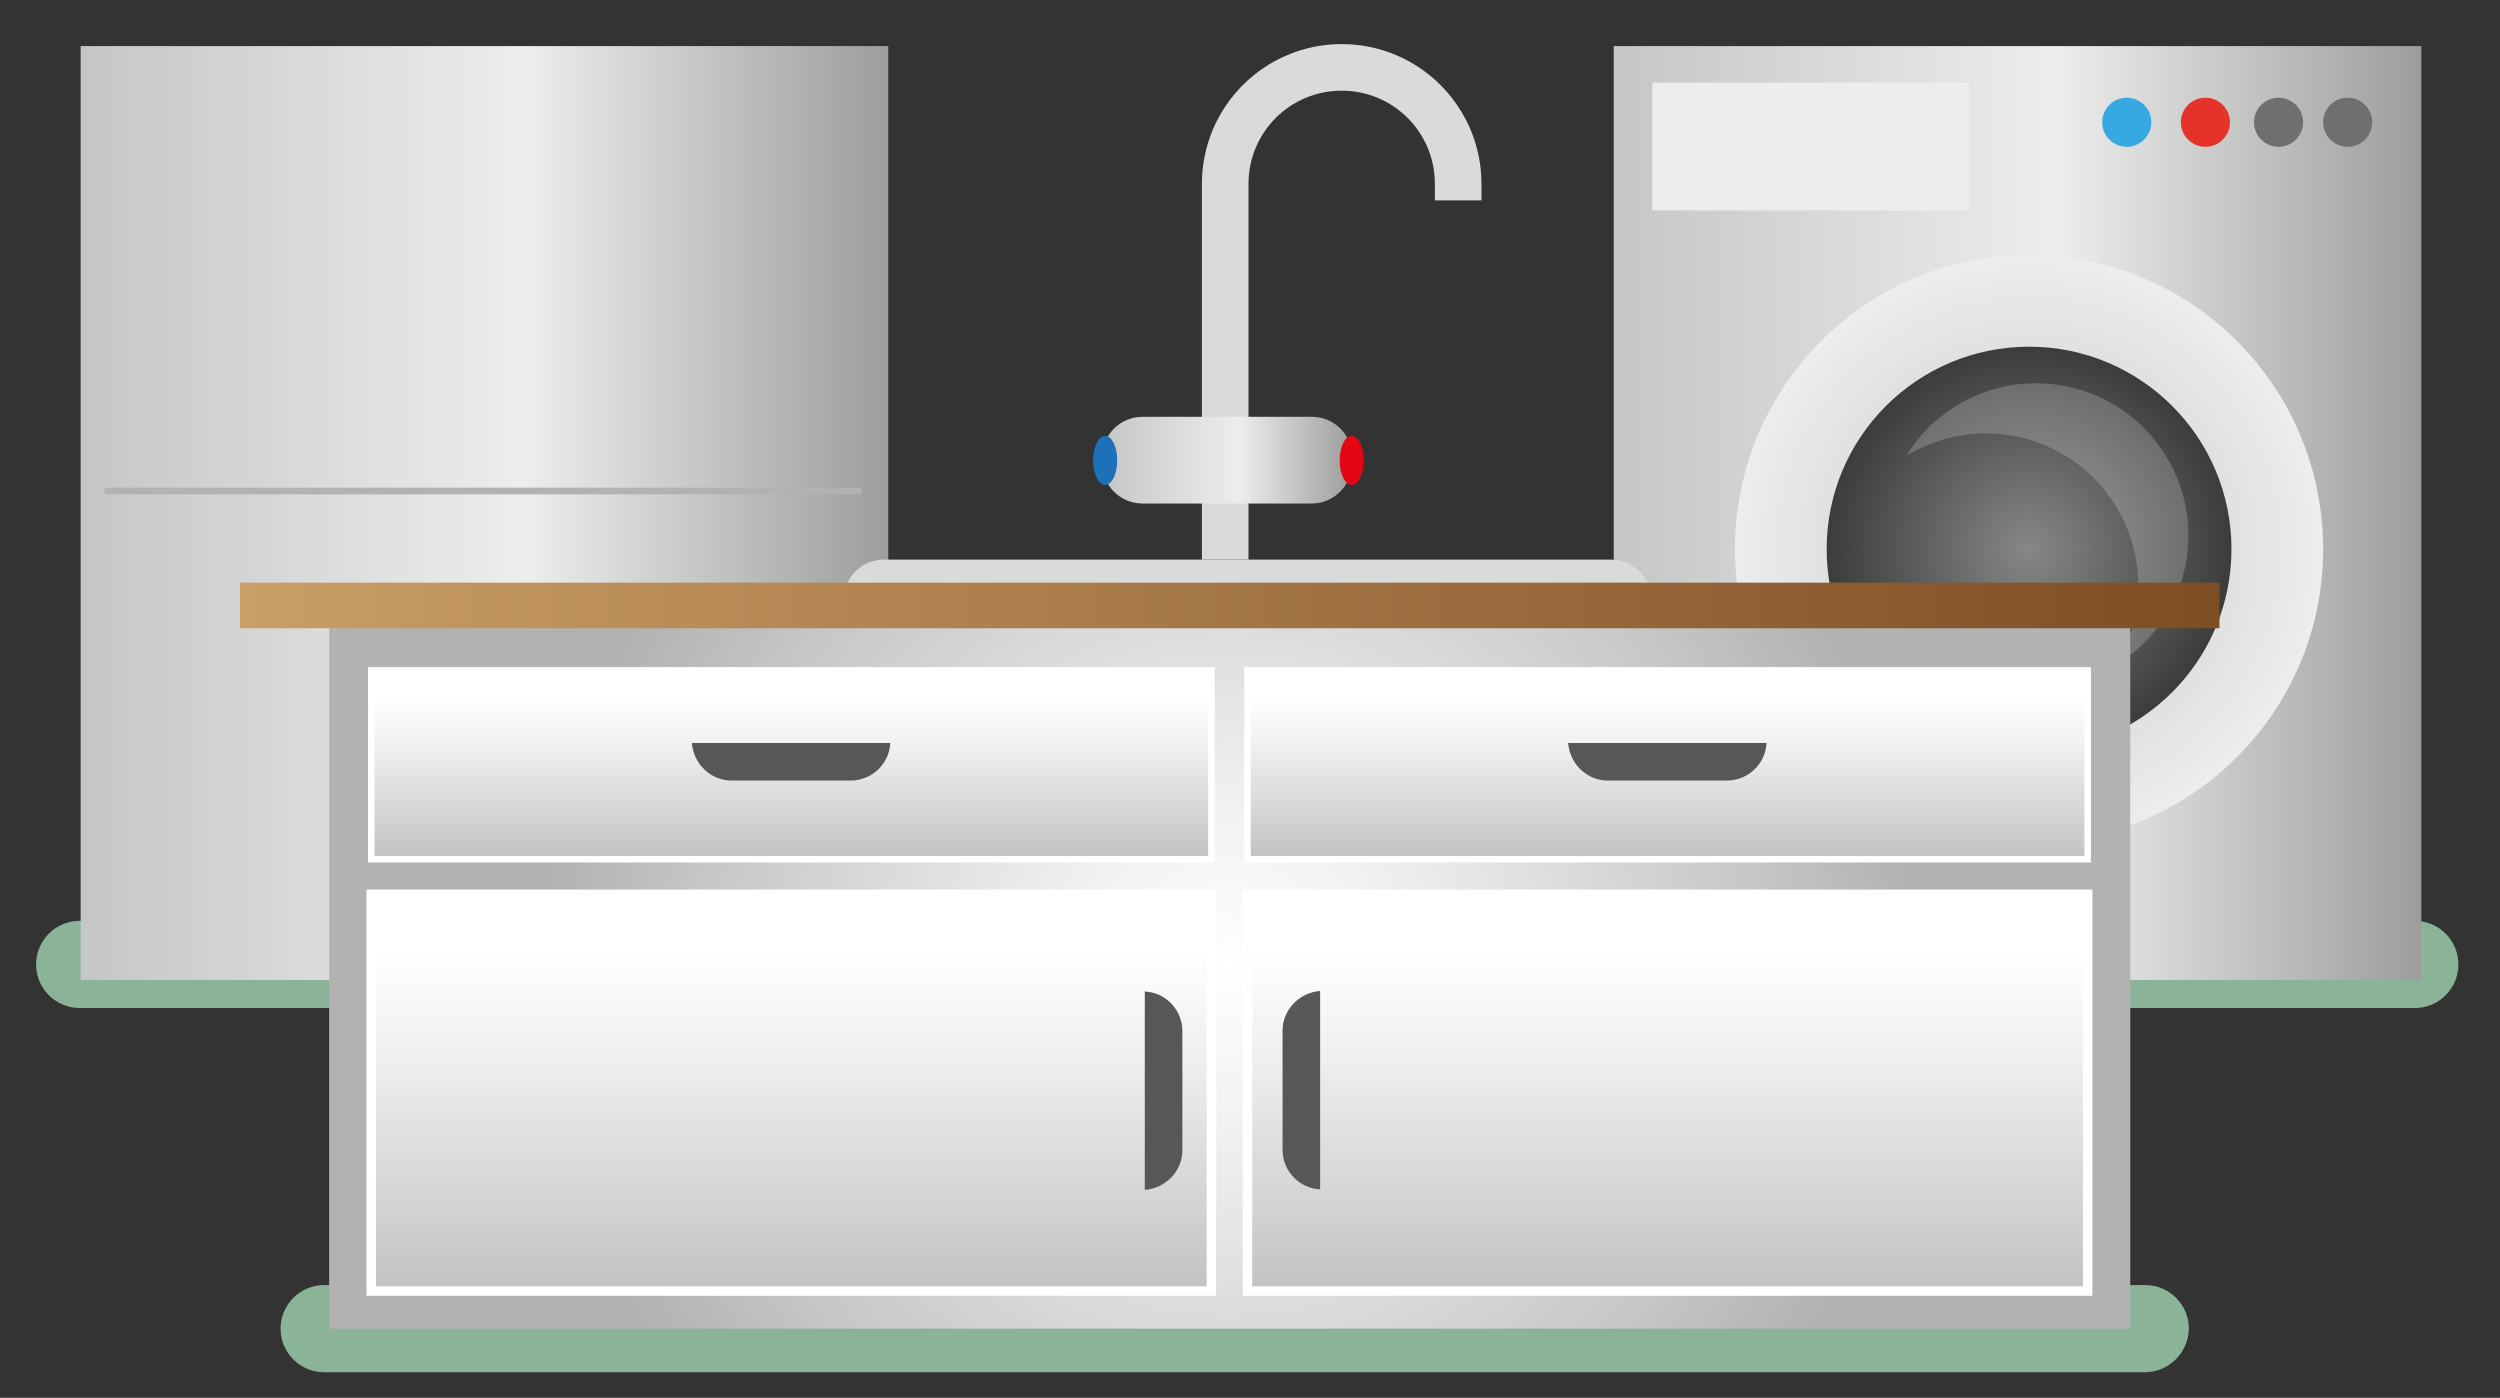
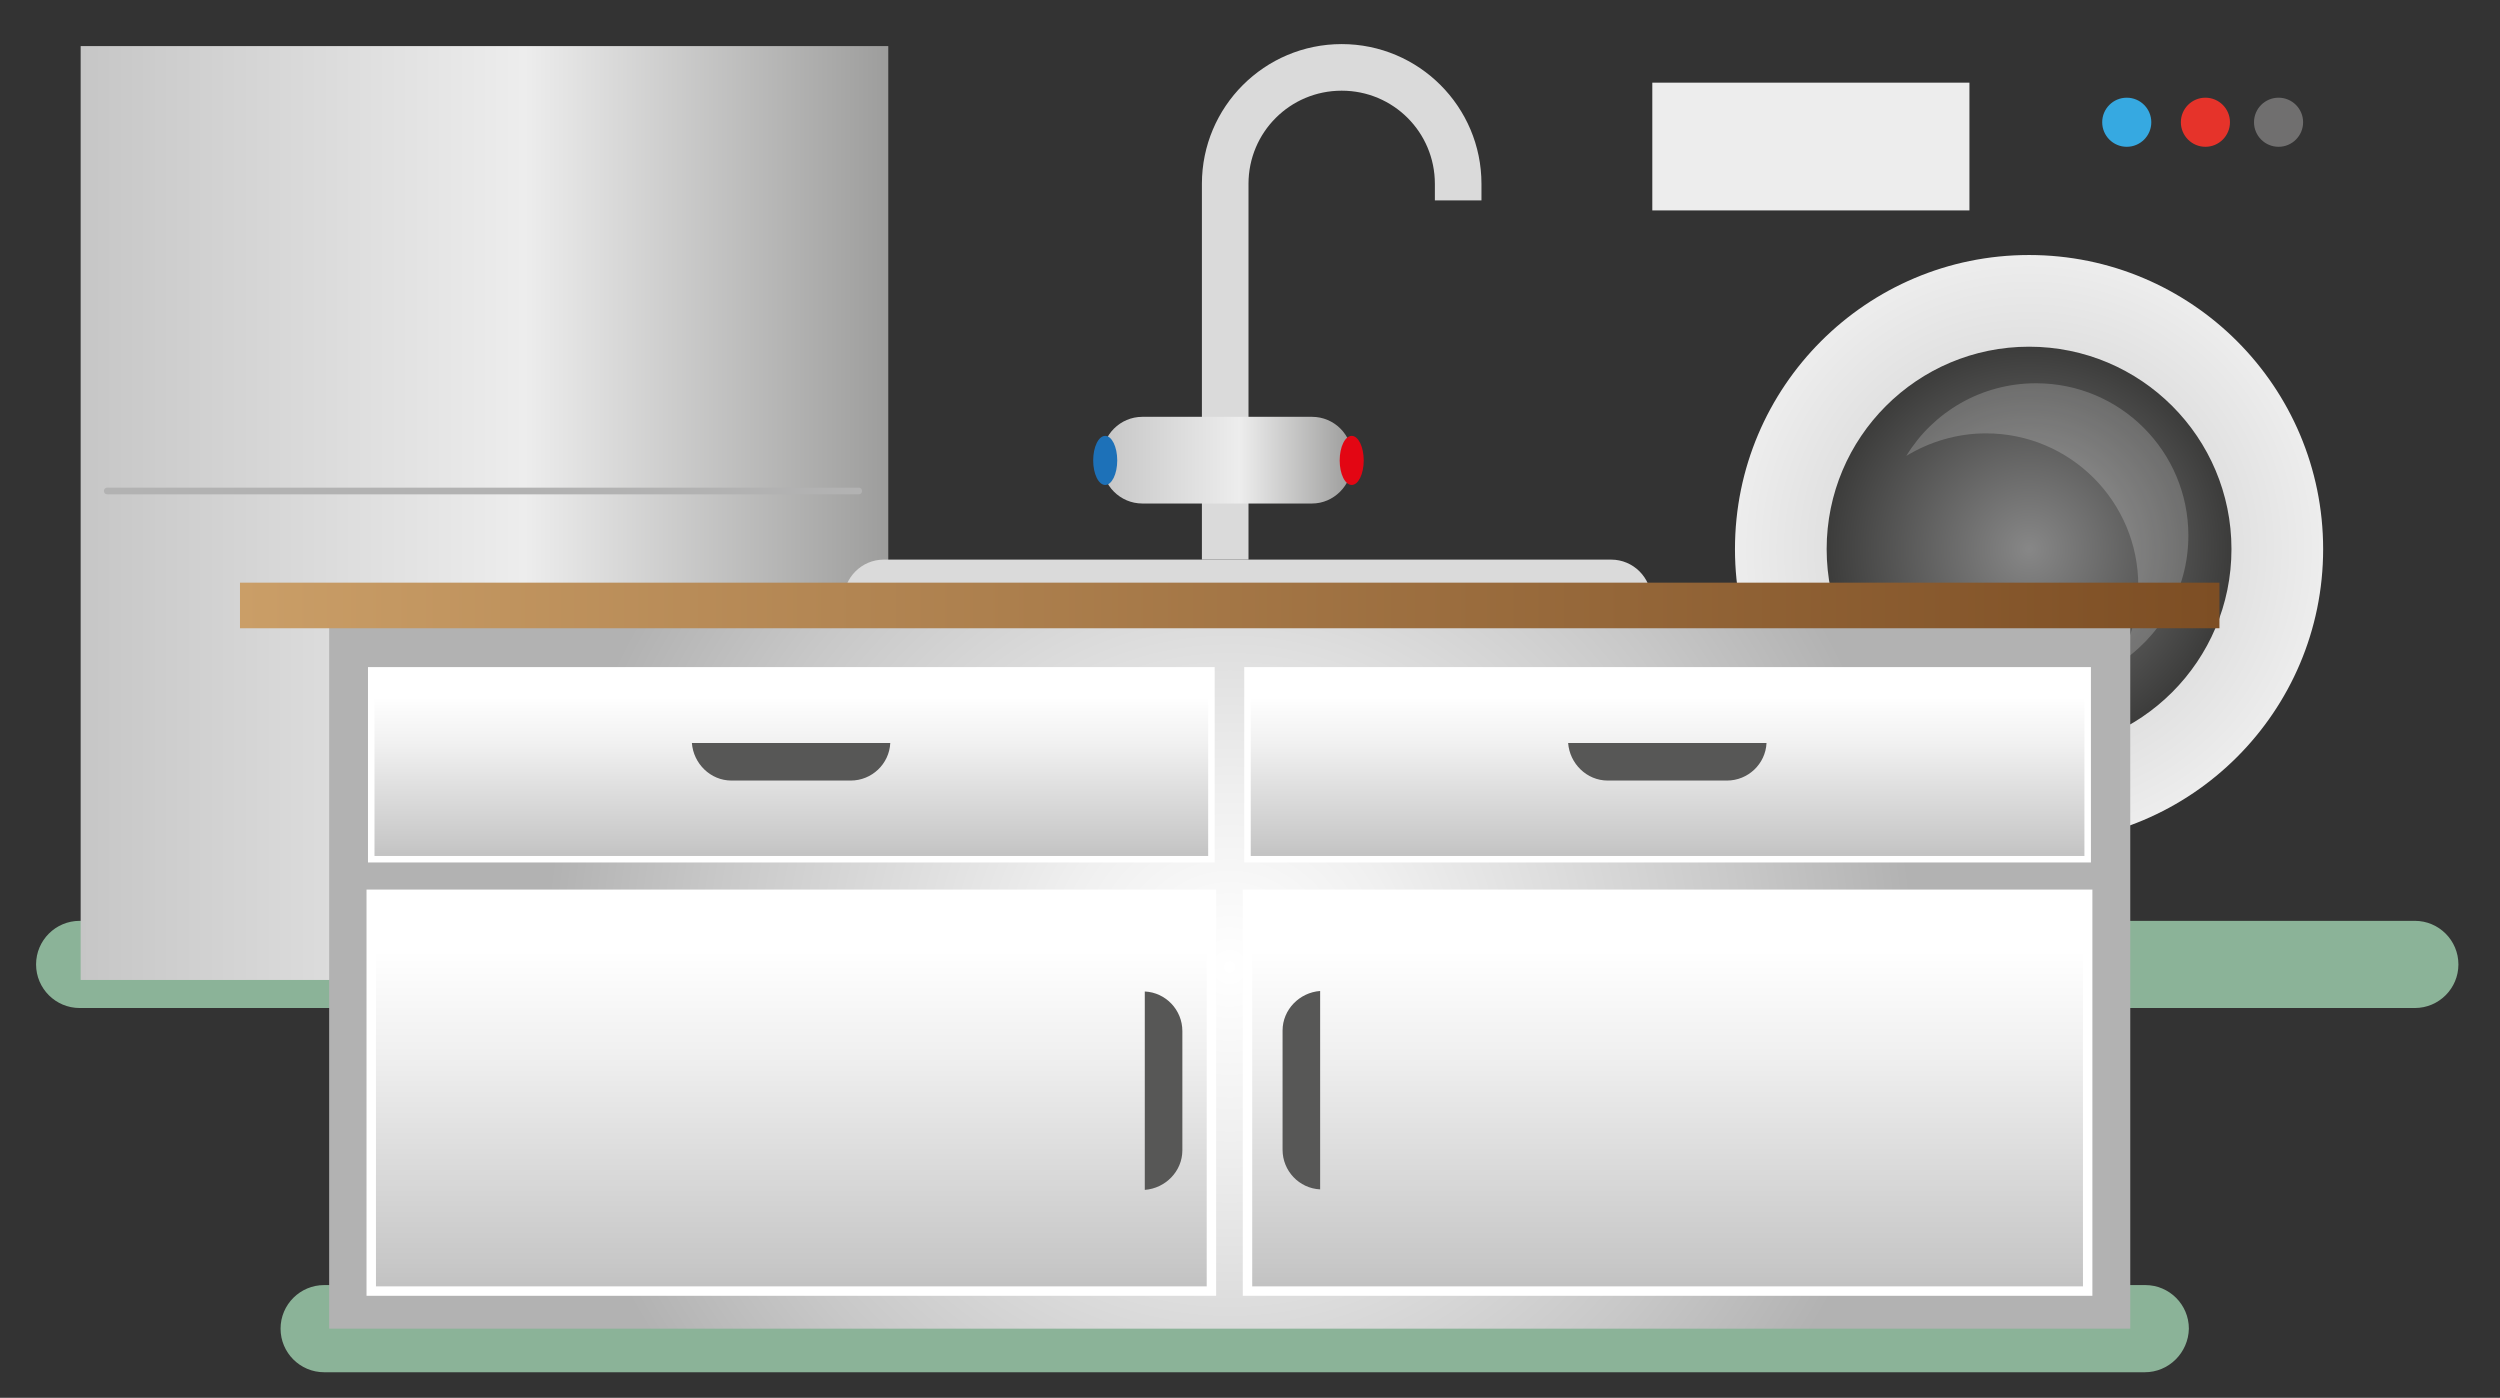
<svg xmlns="http://www.w3.org/2000/svg" version="1.1" id="Layer_1" x="0px" y="0px" viewBox="0 0 499 279" style="enable-background:new 0 0 499 279;" xml:space="preserve">
  <rect x="0" y="0" width="499" height="279" fill="#333333" stroke="none" />
  <style type="text/css">
	.st0{fill:#8BB398;}
	.st1{fill:url(#SVGID_1_);}
	.st2{fill:url(#SVGID_2_);}
	.st3{fill:url(#SVGID_3_);}
	.st4{opacity:0.2;fill:#FFFFFF;enable-background:new    ;}
	.st5{fill:#EDEDED;}
	.st6{fill:#36A9E1;}
	.st7{fill:#E6332A;}
	.st8{fill:#706F6F;}
	.st9{fill:url(#SVGID_4_);}
	.st10{fill:#DADADA;}
	.st11{fill:url(#SVGID_5_);}
	.st12{fill:url(#SVGID_6_);}
	.st13{fill:url(#SVGID_7_);stroke:#FFFFFF;stroke-width:1.298;stroke-miterlimit:10;}
	.st14{fill:#575756;}
	.st15{fill:url(#SVGID_8_);stroke:#FFFFFF;stroke-width:1.298;stroke-miterlimit:10;}
	.st16{fill:url(#SVGID_9_);stroke:#FFFFFF;stroke-width:1.882;stroke-miterlimit:10;}
	.st17{fill:url(#SVGID_10_);stroke:#FFFFFF;stroke-width:1.882;stroke-miterlimit:10;}
	.st18{fill:url(#SVGID_11_);}
	.st19{fill:#1D71B8;}
	.st20{fill:#E30613;}
	.st21{fill:none;stroke:#B2B2B2;stroke-width:1.328;stroke-linecap:round;stroke-linejoin:round;stroke-miterlimit:10;}
</style>
  <g>
    <path class="st0" d="M162.7,201.2H15.9c-4.8,0-8.7-3.9-8.7-8.7l0,0c0-4.8,3.9-8.7,8.7-8.7h146.9c4.8,0,8.7,3.9,8.7,8.7l0,0   C171.4,197.3,167.5,201.2,162.7,201.2z" />
    <path class="st0" d="M482,201.2H335.1c-4.8,0-8.7-3.9-8.7-8.7l0,0c0-4.8,3.9-8.7,8.7-8.7H482c4.8,0,8.7,3.9,8.7,8.7l0,0   C490.7,197.3,486.8,201.2,482,201.2z" />
    <path class="st0" d="M428.1,273.9H64.7c-4.8,0-8.7-3.9-8.7-8.7l0,0c0-4.8,3.9-8.7,8.7-8.7h363.5c4.8,0,8.7,3.9,8.7,8.7l0,0   C436.8,270,432.9,273.9,428.1,273.9z" />
    <g>
      <g>
        <linearGradient id="SVGID_1_" gradientUnits="userSpaceOnUse" x1="322.1" y1="180.3" x2="483.3" y2="180.3" gradientTransform="matrix(1 0 0 -1 0 282.724)">
          <stop offset="0" style="stop-color:#C6C6C6" />
          <stop offset="0.55" style="stop-color:#EDEDED" />
          <stop offset="1" style="stop-color:#9D9D9C" />
        </linearGradient>
-         <rect x="322.1" y="9.2" class="st1" width="161.2" height="186.4" />
        <radialGradient id="SVGID_2_" cx="405" cy="173.1" r="58.7" gradientTransform="matrix(1 0 0 -1 0 282.724)" gradientUnits="userSpaceOnUse">
          <stop offset="0" style="stop-color:#C6C6C6" />
          <stop offset="1" style="stop-color:#EDEDED" />
        </radialGradient>
        <circle class="st2" cx="405" cy="109.6" r="58.7" />
        <radialGradient id="SVGID_3_" cx="405" cy="173.1" r="40.4" gradientTransform="matrix(1 0 0 -1 0 282.724)" gradientUnits="userSpaceOnUse">
          <stop offset="0" style="stop-color:#878787" />
          <stop offset="1" style="stop-color:#3C3C3B" />
        </radialGradient>
        <circle class="st3" cx="405" cy="109.6" r="40.4" />
        <path class="st4" d="M406.4,76.5c-11,0-20.6,5.8-25.9,14.5c4.6-2.8,10.1-4.5,15.9-4.5c16.8,0,30.4,13.6,30.4,30.4     c0,5.8-1.6,11.2-4.5,15.9c8.7-5.3,14.5-15,14.5-25.9C436.8,90.1,423.2,76.5,406.4,76.5z" />
        <rect x="329.8" y="16.5" class="st5" width="63.3" height="25.5" />
        <circle class="st6" cx="424.5" cy="24.4" r="4.9" />
        <circle class="st7" cx="440.2" cy="24.4" r="4.9" />
        <circle class="st8" cx="454.8" cy="24.4" r="4.9" />
-         <circle class="st8" cx="468.6" cy="24.4" r="4.9" />
      </g>
      <linearGradient id="SVGID_4_" gradientUnits="userSpaceOnUse" x1="16.1" y1="180.3" x2="177.3" y2="180.3" gradientTransform="matrix(1 0 0 -1 0 282.724)">
        <stop offset="0" style="stop-color:#C6C6C6" />
        <stop offset="0.55" style="stop-color:#EDEDED" />
        <stop offset="1" style="stop-color:#9D9D9C" />
      </linearGradient>
      <rect x="16.1" y="9.2" class="st9" width="161.2" height="186.4" />
      <path class="st10" d="M321.6,130.7H176.4c-4.4,0-8-3.6-8-8v-3c0-4.4,3.6-8,8-8h145.2c4.4,0,8,3.6,8,8v3    C329.6,127.1,326,130.7,321.6,130.7z" />
      <g>
        <radialGradient id="SVGID_5_" cx="245.45" cy="89.7" r="136.972" gradientTransform="matrix(1 0 0 -1 0 282.724)" gradientUnits="userSpaceOnUse">
          <stop offset="0" style="stop-color:#FFFFFF" />
          <stop offset="0.248" style="stop-color:#F0F0F0" />
          <stop offset="0.756" style="stop-color:#C8C8C8" />
          <stop offset="1" style="stop-color:#B2B2B2" />
        </radialGradient>
        <rect x="65.7" y="120.8" class="st11" width="359.5" height="144.4" />
        <linearGradient id="SVGID_6_" gradientUnits="userSpaceOnUse" x1="47.9" y1="161.85" x2="443" y2="161.85" gradientTransform="matrix(1 0 0 -1 0 282.724)">
          <stop offset="0" style="stop-color:#CA9E67" />
          <stop offset="1" style="stop-color:#7D4E24" />
        </linearGradient>
        <rect x="47.9" y="116.3" class="st12" width="395.1" height="9.1" />
        <linearGradient id="SVGID_7_" gradientUnits="userSpaceOnUse" x1="157.95" y1="143.613" x2="157.95" y2="104.585" gradientTransform="matrix(1 0 0 -1 0 282.724)">
          <stop offset="0" style="stop-color:#FFFFFF" />
          <stop offset="0.248" style="stop-color:#F0F0F0" />
          <stop offset="0.756" style="stop-color:#C8C8C8" />
          <stop offset="1" style="stop-color:#B2B2B2" />
        </linearGradient>
        <rect x="74.1" y="133.8" class="st13" width="167.7" height="37.7" />
        <path class="st14" d="M138.1,148.3c0.3,4.1,3.7,7.5,7.9,7.5h23.8c4.2,0,7.7-3.3,7.9-7.5H138.1z" />
        <linearGradient id="SVGID_8_" gradientUnits="userSpaceOnUse" x1="332.85" y1="143.613" x2="332.85" y2="104.585" gradientTransform="matrix(1 0 0 -1 0 282.724)">
          <stop offset="0" style="stop-color:#FFFFFF" />
          <stop offset="0.248" style="stop-color:#F0F0F0" />
          <stop offset="0.756" style="stop-color:#C8C8C8" />
          <stop offset="1" style="stop-color:#B2B2B2" />
        </linearGradient>
        <rect x="249" y="133.8" class="st15" width="167.7" height="37.7" />
        <linearGradient id="SVGID_9_" gradientUnits="userSpaceOnUse" x1="157.95" y1="93.001" x2="157.95" y2="10.951" gradientTransform="matrix(1 0 0 -1 0 282.724)">
          <stop offset="0" style="stop-color:#FFFFFF" />
          <stop offset="0.248" style="stop-color:#F0F0F0" />
          <stop offset="0.756" style="stop-color:#C8C8C8" />
          <stop offset="1" style="stop-color:#B2B2B2" />
        </linearGradient>
        <rect x="74.1" y="178.5" class="st16" width="167.7" height="79.2" />
        <linearGradient id="SVGID_10_" gradientUnits="userSpaceOnUse" x1="332.85" y1="93.001" x2="332.85" y2="10.951" gradientTransform="matrix(1 0 0 -1 0 282.724)">
          <stop offset="0" style="stop-color:#FFFFFF" />
          <stop offset="0.248" style="stop-color:#F0F0F0" />
          <stop offset="0.756" style="stop-color:#C8C8C8" />
          <stop offset="1" style="stop-color:#B2B2B2" />
        </linearGradient>
        <rect x="249" y="178.5" class="st17" width="167.7" height="79.2" />
        <path class="st14" d="M313,148.3c0.3,4.1,3.7,7.5,7.9,7.5h23.8c4.2,0,7.7-3.3,7.9-7.5H313z" />
        <path class="st14" d="M228.5,237.5c4.1-0.3,7.5-3.7,7.5-7.9v-23.8c0-4.2-3.3-7.7-7.5-7.9V237.5z" />
        <path class="st14" d="M263.5,197.8c-4.1,0.3-7.5,3.7-7.5,7.9v23.8c0,4.2,3.3,7.7,7.5,7.9V197.8z" />
      </g>
      <g>
        <path class="st10" d="M286.4,36.7V40h9.3v-3.3c0-15.4-12.5-27.9-27.9-27.9s-27.9,12.5-27.9,27.9v75h9.3v-75     c0-10.3,8.3-18.6,18.6-18.6S286.4,26.4,286.4,36.7z" />
        <linearGradient id="SVGID_11_" gradientUnits="userSpaceOnUse" x1="220" y1="190.85" x2="269.814" y2="190.85" gradientTransform="matrix(1 0 0 -1 0 282.724)">
          <stop offset="0" style="stop-color:#C6C6C6" />
          <stop offset="0.55" style="stop-color:#EDEDED" />
          <stop offset="1" style="stop-color:#9D9D9C" />
        </linearGradient>
        <path class="st18" d="M261.9,100.5H228c-4.4,0-8-3.6-8-8v-1.3c0-4.4,3.6-8,8-8h33.9c4.4,0,8,3.6,8,8v1.3     C269.8,96.9,266.2,100.5,261.9,100.5z" />
        <ellipse class="st19" cx="220.6" cy="91.9" rx="2.4" ry="4.9" />
        <ellipse class="st20" cx="269.8" cy="91.9" rx="2.4" ry="4.9" />
      </g>
      <line class="st21" x1="21.4" y1="98" x2="171.4" y2="98" />
    </g>
  </g>
</svg>